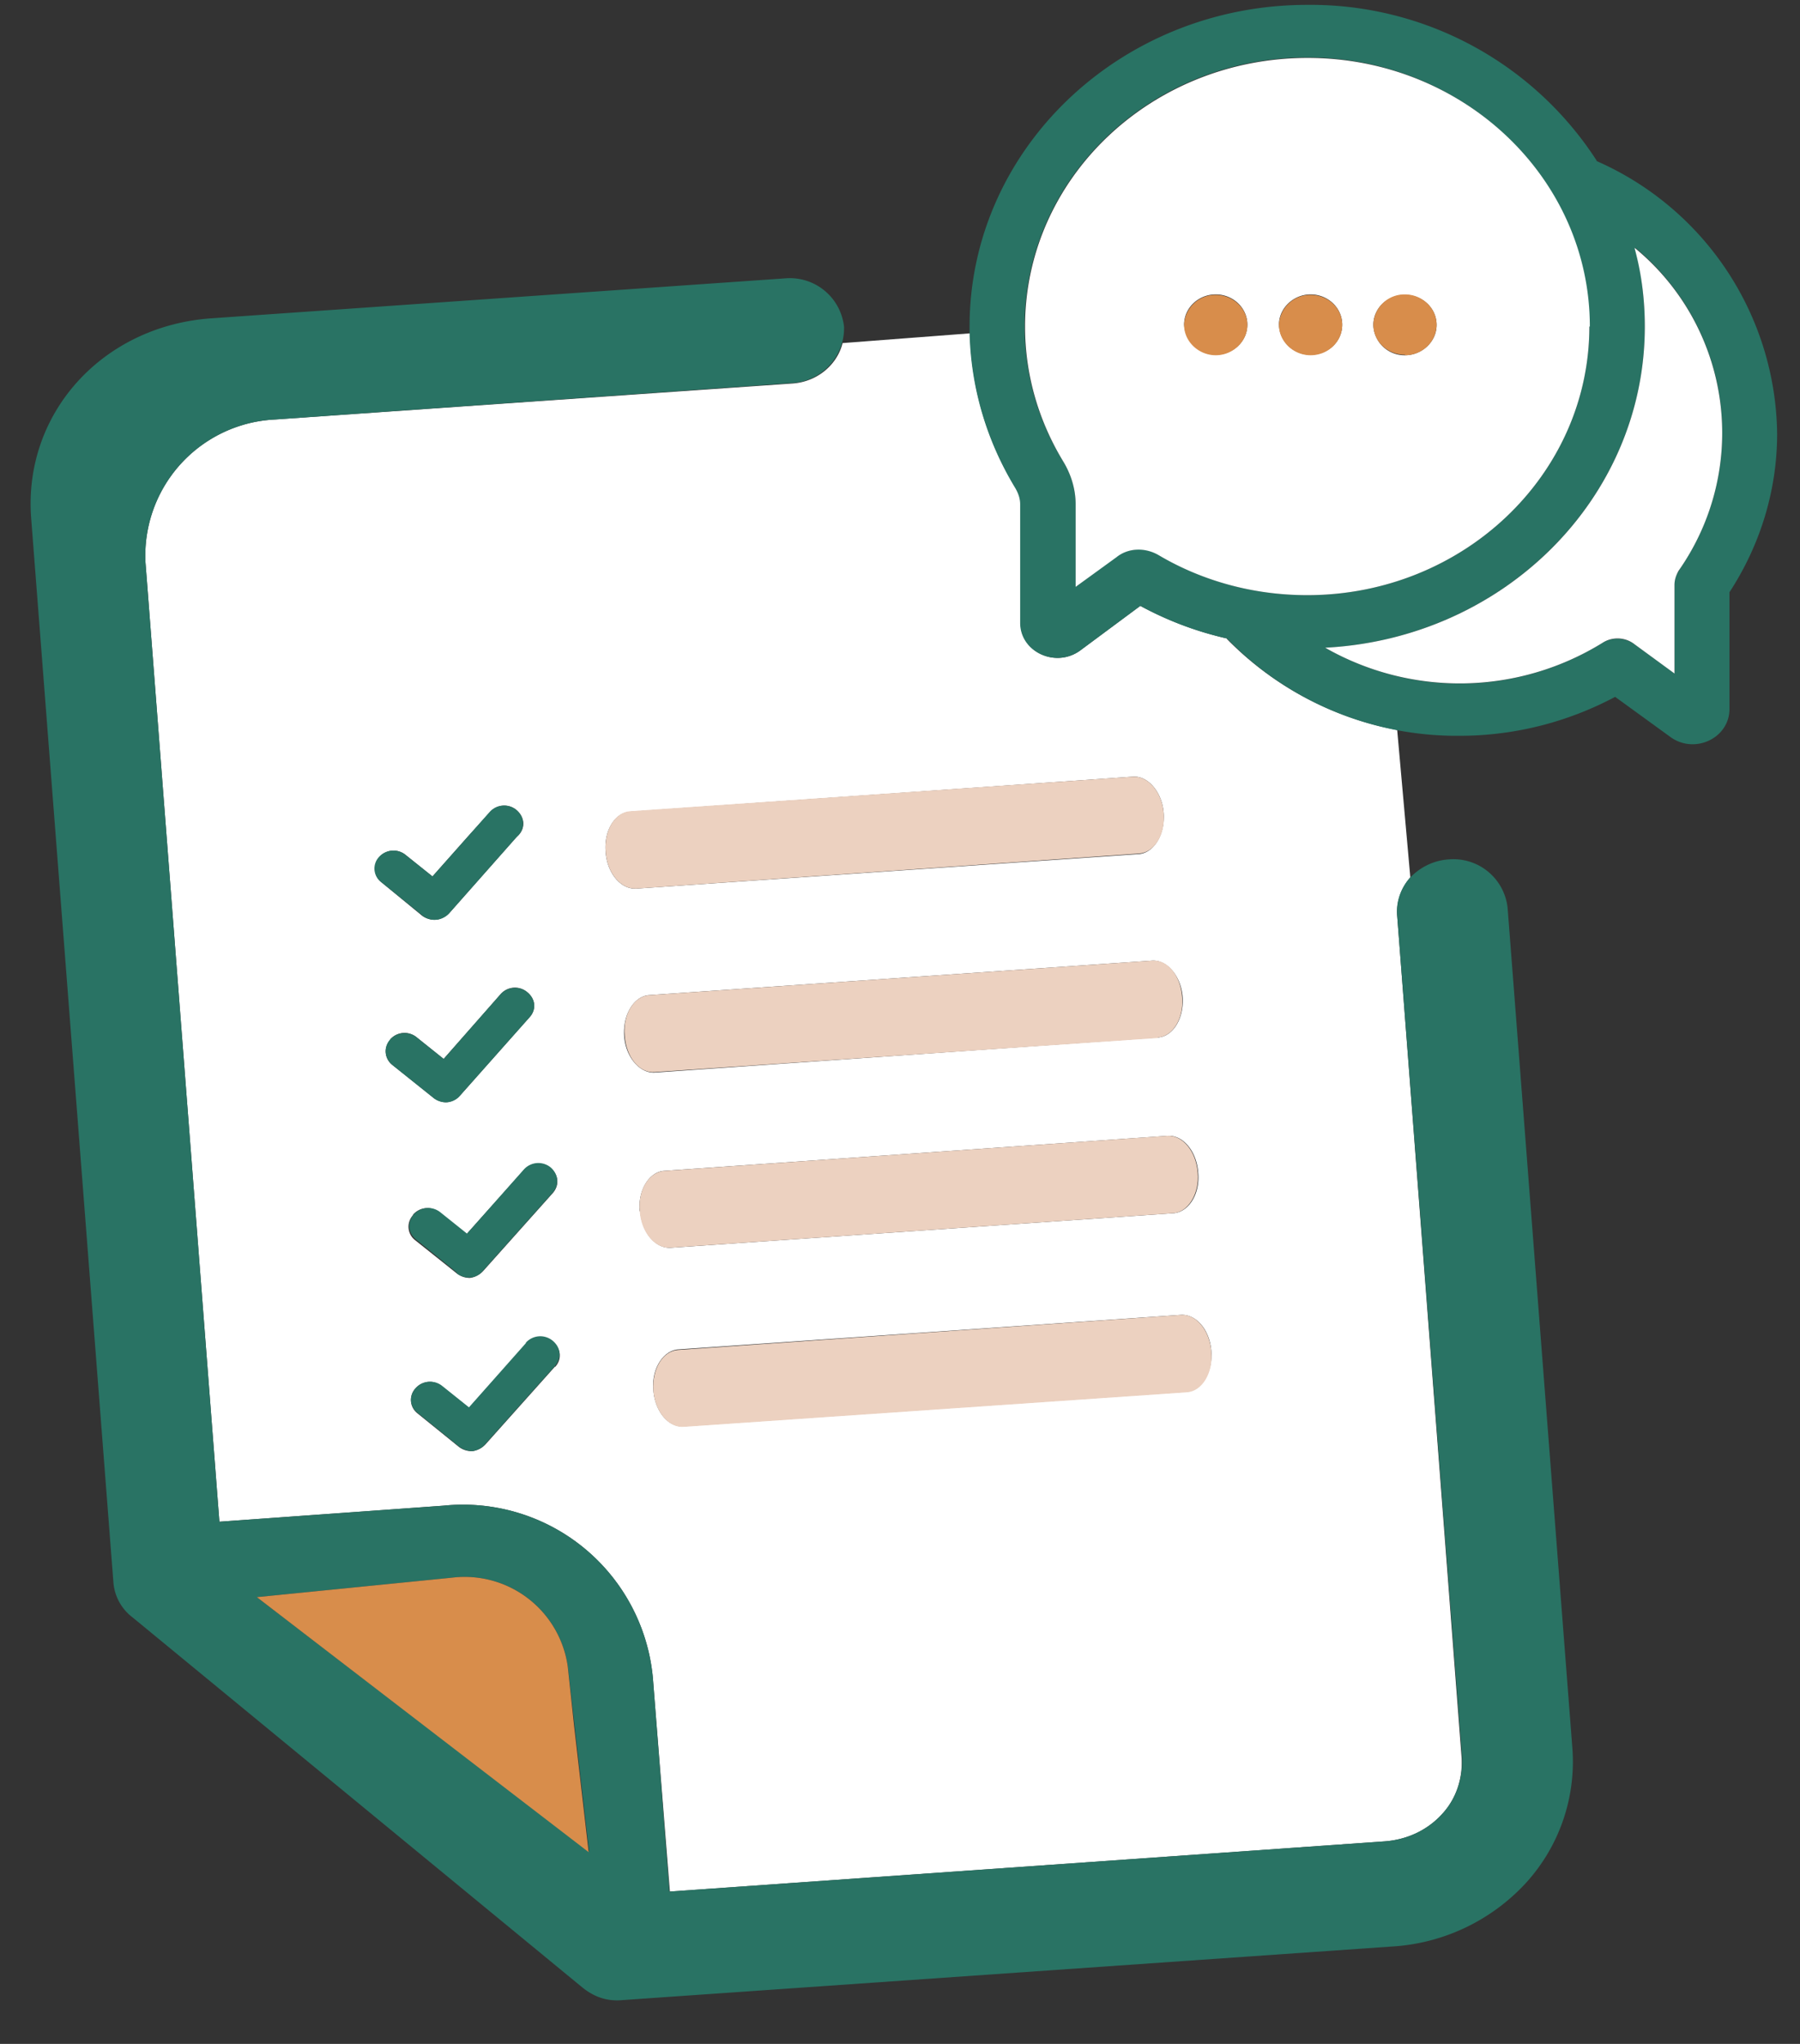
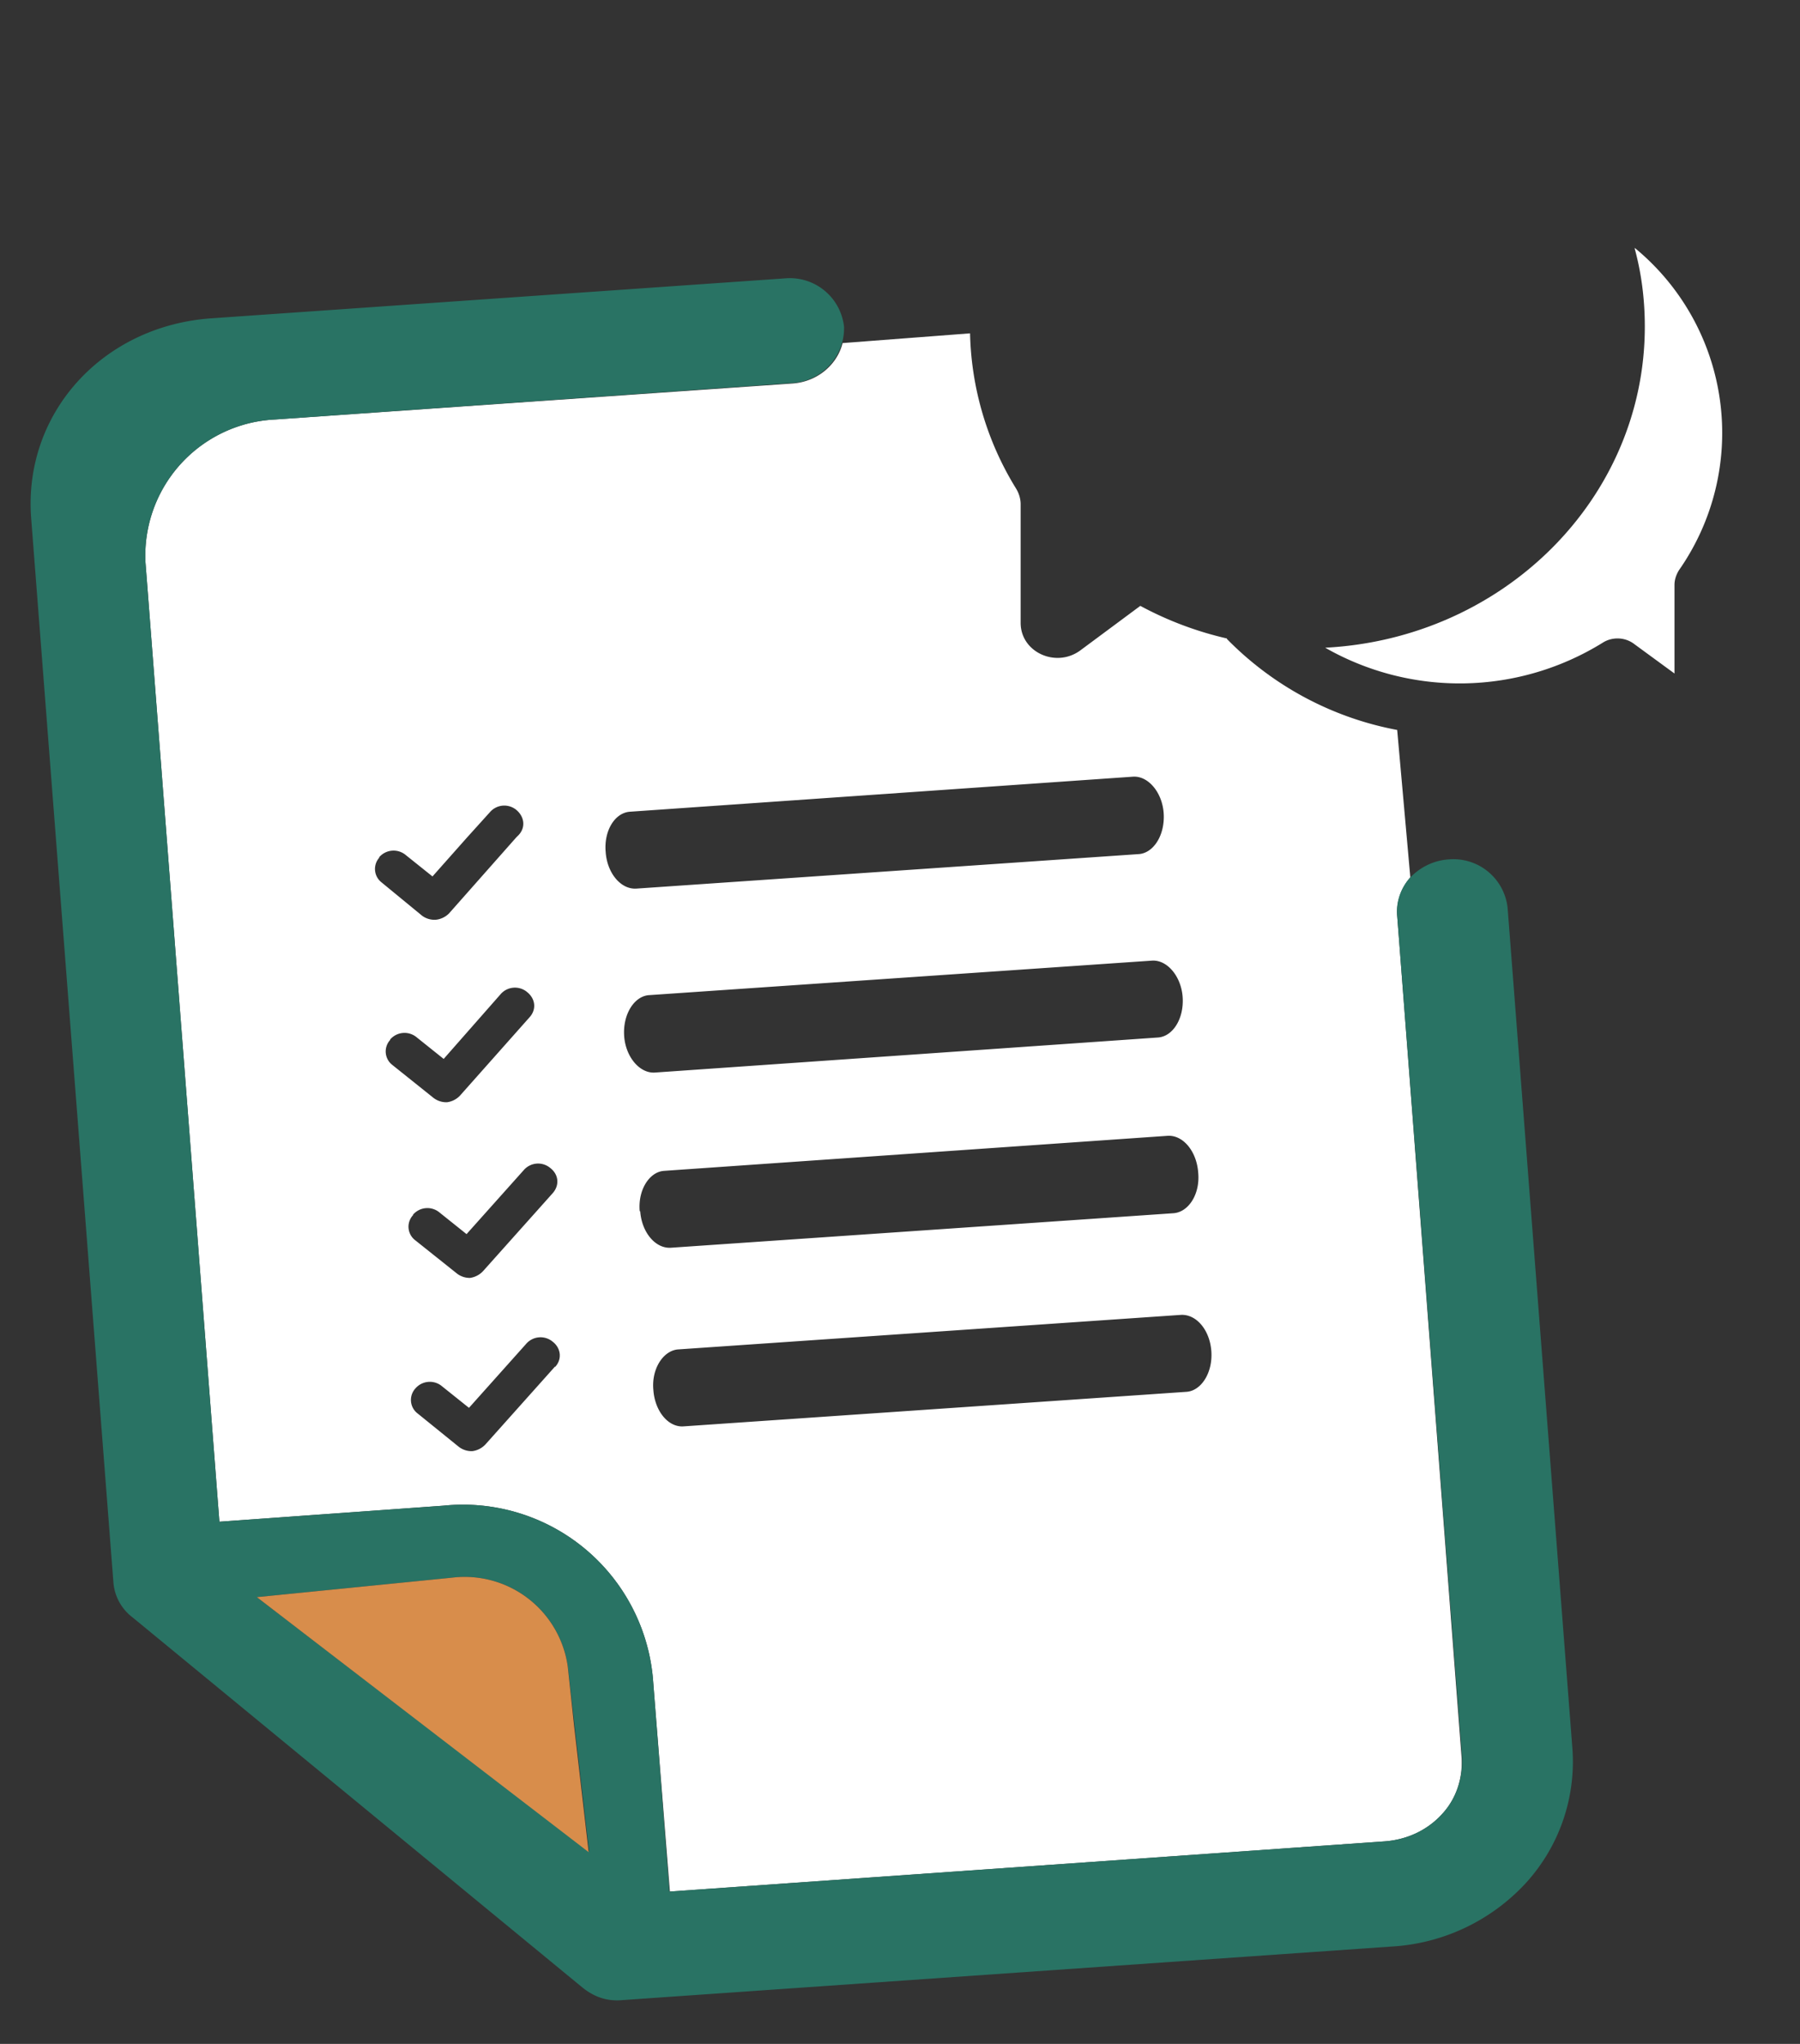
<svg xmlns="http://www.w3.org/2000/svg" width="37" height="42" fill="none">
  <rect width="100%" height="100%" fill="#333333" stroke="none" />
  <path fill="#fff" d="M25.22 13.12a7.07 7.07 0 0 1-1.78-.67l-1.24.92c-.5.36-1.22.03-1.22-.57v-2.44c0-.1-.03-.22-.1-.33a6.33 6.33 0 0 1-.94-3.18l-2.62.2c-.11.44-.51.79-1.02.83l-10.64.74a2.8 2.8 0 0 0-2.67 2.93l1.52 19.72 4.61-.33a3.92 3.92 0 0 1 4.3 3.54l.35 4.39 14.67-1.03c.48-.03.9-.23 1.2-.56.3-.32.44-.76.4-1.21l-1.32-17.25c-.02-.3.08-.57.27-.79L28.72 15a6.6 6.6 0 0 1-3.5-1.87Zm-17.43 4.5a.39.39 0 0 1 .55-.05l.55.44.71-.8.47-.52a.39.39 0 0 1 .54-.05c.17.14.2.36.05.52l-.05.05-1.38 1.56a.45.45 0 0 1-.27.13.43.43 0 0 1-.28-.08l-.84-.69a.35.35 0 0 1-.04-.51Zm.23 3.74a.39.39 0 0 1 .55-.04l.55.44 1.17-1.33a.39.39 0 0 1 .55-.04c.17.14.19.36.04.52l-1.43 1.61a.45.45 0 0 1-.26.13.43.43 0 0 1-.28-.09l-.85-.68a.35.35 0 0 1-.04-.51Zm.47 3.6a.39.39 0 0 1 .55-.04l.55.44 1.18-1.32a.39.39 0 0 1 .54-.04c.17.13.2.35.05.52l-1.43 1.6a.45.45 0 0 1-.27.14.43.43 0 0 1-.28-.1l-.84-.67a.35.35 0 0 1-.05-.52Zm2.92 3.12-1.43 1.6a.45.45 0 0 1-.27.14.43.43 0 0 1-.28-.09l-.84-.68a.35.35 0 0 1-.05-.52.39.39 0 0 1 .55-.04l.55.44 1.18-1.32a.39.39 0 0 1 .54-.04c.17.13.2.36.05.52Zm1.04-10.57c-.04-.44.19-.81.5-.83l10.34-.72c.31-.02.6.32.63.75.03.44-.2.81-.5.84l-10.34.71c-.32.02-.6-.32-.63-.75Zm.38 3.78c-.03-.44.2-.81.5-.84l10.35-.71c.31-.02.6.32.63.75.03.44-.2.81-.51.83l-10.34.72c-.31.02-.6-.32-.63-.75Zm.32 3.6c-.04-.44.2-.81.5-.83L24 23.34c.32-.02.6.32.63.76.04.43-.19.8-.5.83l-10.34.71c-.32.02-.6-.32-.63-.75ZM24.4 28.6l-10.34.71c-.32.03-.6-.31-.63-.75-.04-.43.2-.8.5-.83l10.34-.71c.32-.02.6.31.63.75.03.43-.2.8-.5.83Z" />
  <path fill="#297364" d="M30.05 36.07c.03.45-.11.89-.41 1.21-.3.33-.73.53-1.2.56l-14.68 1.03-.34-4.4a3.92 3.92 0 0 0-4.3-3.53l-4.61.33-1.52-19.72a2.8 2.8 0 0 1 2.67-2.93l10.64-.75a1.13 1.13 0 0 0 1.05-1.15 1.12 1.12 0 0 0-1.21-1l-11.78.82C2.11 6.69.48 8.49.64 10.64L2.33 32.5a1 1 0 0 0 .4.74l9.24 7.6c.25.2.51.29.83.26L28.6 40a4.07 4.07 0 0 0 2.76-1.3 3.7 3.7 0 0 0 .96-2.79l-1.33-17.25a1.12 1.12 0 0 0-1.21-1c-.32.02-.6.17-.8.38-.18.2-.29.49-.26.78l1.33 17.25ZM5.28 32.82l4.01-.4a2.14 2.14 0 0 1 2.38 1.81l.14 1.22.3 2.6-6.83-5.23Z" />
  <path fill="#D88D4B" d="M11.67 34.24a2.14 2.14 0 0 0-2.38-1.82l-4.01.4 6.82 5.24-.3-2.6-.13-1.22Z" />
-   <path fill="#297364" d="M32.82 3.3A7 7 0 0 0 26.87.1c-3.83 0-6.94 2.96-6.94 6.61v.14c.03 1.16.37 2.24.94 3.18.07.12.1.23.1.33v2.44c0 .6.73.93 1.23.57l1.24-.92c.55.3 1.15.53 1.78.67a6.58 6.58 0 0 0 4.78 2c1.17 0 2.26-.3 3.2-.8l1.13.82c.5.37 1.22.03 1.22-.57v-2.4c.62-.95.98-2.07.98-3.26a6.2 6.2 0 0 0-3.71-5.6Zm-9 8.1a.8.8 0 0 0-.87.04l-.84.62v-1.7c0-.32-.1-.62-.25-.87a5.29 5.29 0 0 1-.8-2.78c0-3.05 2.6-5.53 5.81-5.53 3.2 0 5.8 2.48 5.8 5.53 0 3.05-2.6 5.52-5.8 5.52-1.12 0-2.17-.3-3.06-.83Zm10.7.32c-.07.09-.1.19-.1.3v1.82l-.82-.6a.6.6 0 0 0-.66-.03 5.56 5.56 0 0 1-5.7.1c3.66-.19 6.57-3.07 6.57-6.6 0-.56-.07-1.1-.2-1.62a4.93 4.93 0 0 1 .9 6.63Z" />
-   <path fill="#ECD1C0" d="m24.28 27.02-10.34.72c-.32.02-.54.4-.51.83.03.44.32.78.63.75l10.34-.71c.31-.02.54-.4.5-.83-.03-.44-.31-.78-.62-.76ZM13.78 25.64l10.34-.71c.3-.02.54-.4.5-.83-.03-.44-.31-.78-.63-.76l-10.33.72c-.32.02-.55.39-.51.83.03.43.31.77.63.75ZM23.8 21.32c.31-.02.54-.4.5-.83-.03-.44-.3-.78-.62-.75l-10.34.71c-.31.02-.54.4-.5.83.03.44.3.78.62.75l10.34-.7ZM23.41 17.54c.32-.02.55-.39.51-.83-.03-.43-.32-.77-.63-.75l-10.34.71c-.31.02-.54.4-.5.84.03.43.31.77.63.75l10.33-.72Z" />
-   <path fill="#fff" d="M32.68 6.71c0-3.05-2.6-5.52-5.8-5.52-3.21 0-5.81 2.47-5.81 5.52 0 1.01.29 1.96.79 2.78.15.25.25.55.25.87v1.7l.84-.61c.25-.2.6-.2.87-.04.88.52 1.93.82 3.05.82 3.2 0 5.8-2.47 5.8-5.52Zm-3.8-.65c.36 0 .65.27.65.62 0 .34-.3.62-.65.62a.64.64 0 0 1-.65-.62c0-.35.29-.62.65-.62Zm-3.9 1.23a.66.66 0 0 1-.64-.62c0-.34.29-.62.65-.62.36 0 .65.28.65.62 0 .35-.3.62-.65.62Zm1.96 0a.64.64 0 0 1-.65-.62c0-.34.3-.62.65-.62.36 0 .65.28.65.62 0 .35-.29.62-.65.62Z" />
-   <path fill="#D88D4B" d="M28.88 7.3c.36 0 .65-.28.65-.63 0-.34-.3-.62-.65-.62a.64.64 0 0 0-.65.62c0 .35.29.62.65.62ZM26.94 6.06a.64.64 0 0 0-.65.62c0 .34.3.62.65.62.36 0 .65-.28.65-.62 0-.35-.29-.62-.65-.62ZM24.99 6.06a.64.64 0 0 0-.65.62c0 .34.3.62.65.62.35 0 .65-.28.65-.62 0-.35-.3-.62-.65-.62Z" />
  <path fill="#fff" d="M33.6 5.1c.14.51.21 1.05.21 1.61 0 3.53-2.9 6.41-6.57 6.6a5.58 5.58 0 0 0 5.7-.1c.2-.13.47-.12.66.03l.82.6v-1.82c0-.1.03-.2.09-.3a4.92 4.92 0 0 0-.9-6.62Z" />
-   <path fill="#297364" d="M8.96 18.9c.08 0 .2-.05.27-.13l1.38-1.56.05-.05c.14-.16.12-.38-.05-.52a.4.4 0 0 0-.54.04l-.47.53-.71.8-.55-.44a.4.4 0 0 0-.55.04.35.35 0 0 0 .05.52l.84.68c.08.07.2.1.28.09ZM9.19 22.65c.08 0 .2-.05.26-.13l1.43-1.61c.15-.16.13-.38-.04-.52a.4.4 0 0 0-.55.04l-1.17 1.33-.55-.44a.4.4 0 0 0-.55.04c-.14.16-.12.38.04.52l.85.68c.08.07.2.1.28.09ZM9.38 26.16c.09.07.2.1.29.09.08 0 .19-.05.26-.14l1.43-1.6c.14-.16.12-.38-.04-.52a.4.4 0 0 0-.55.04L9.6 25.35l-.55-.44a.4.4 0 0 0-.54.04c-.15.17-.12.39.04.52l.84.68v.01ZM10.81 27.6l-1.17 1.32-.55-.44a.4.4 0 0 0-.55.05c-.14.16-.12.38.05.51l.84.68c.08.07.2.1.28.1.08-.01.2-.06.26-.14l1.43-1.6c.15-.17.13-.39-.04-.53a.4.4 0 0 0-.55.04v.01Z" />
</svg>